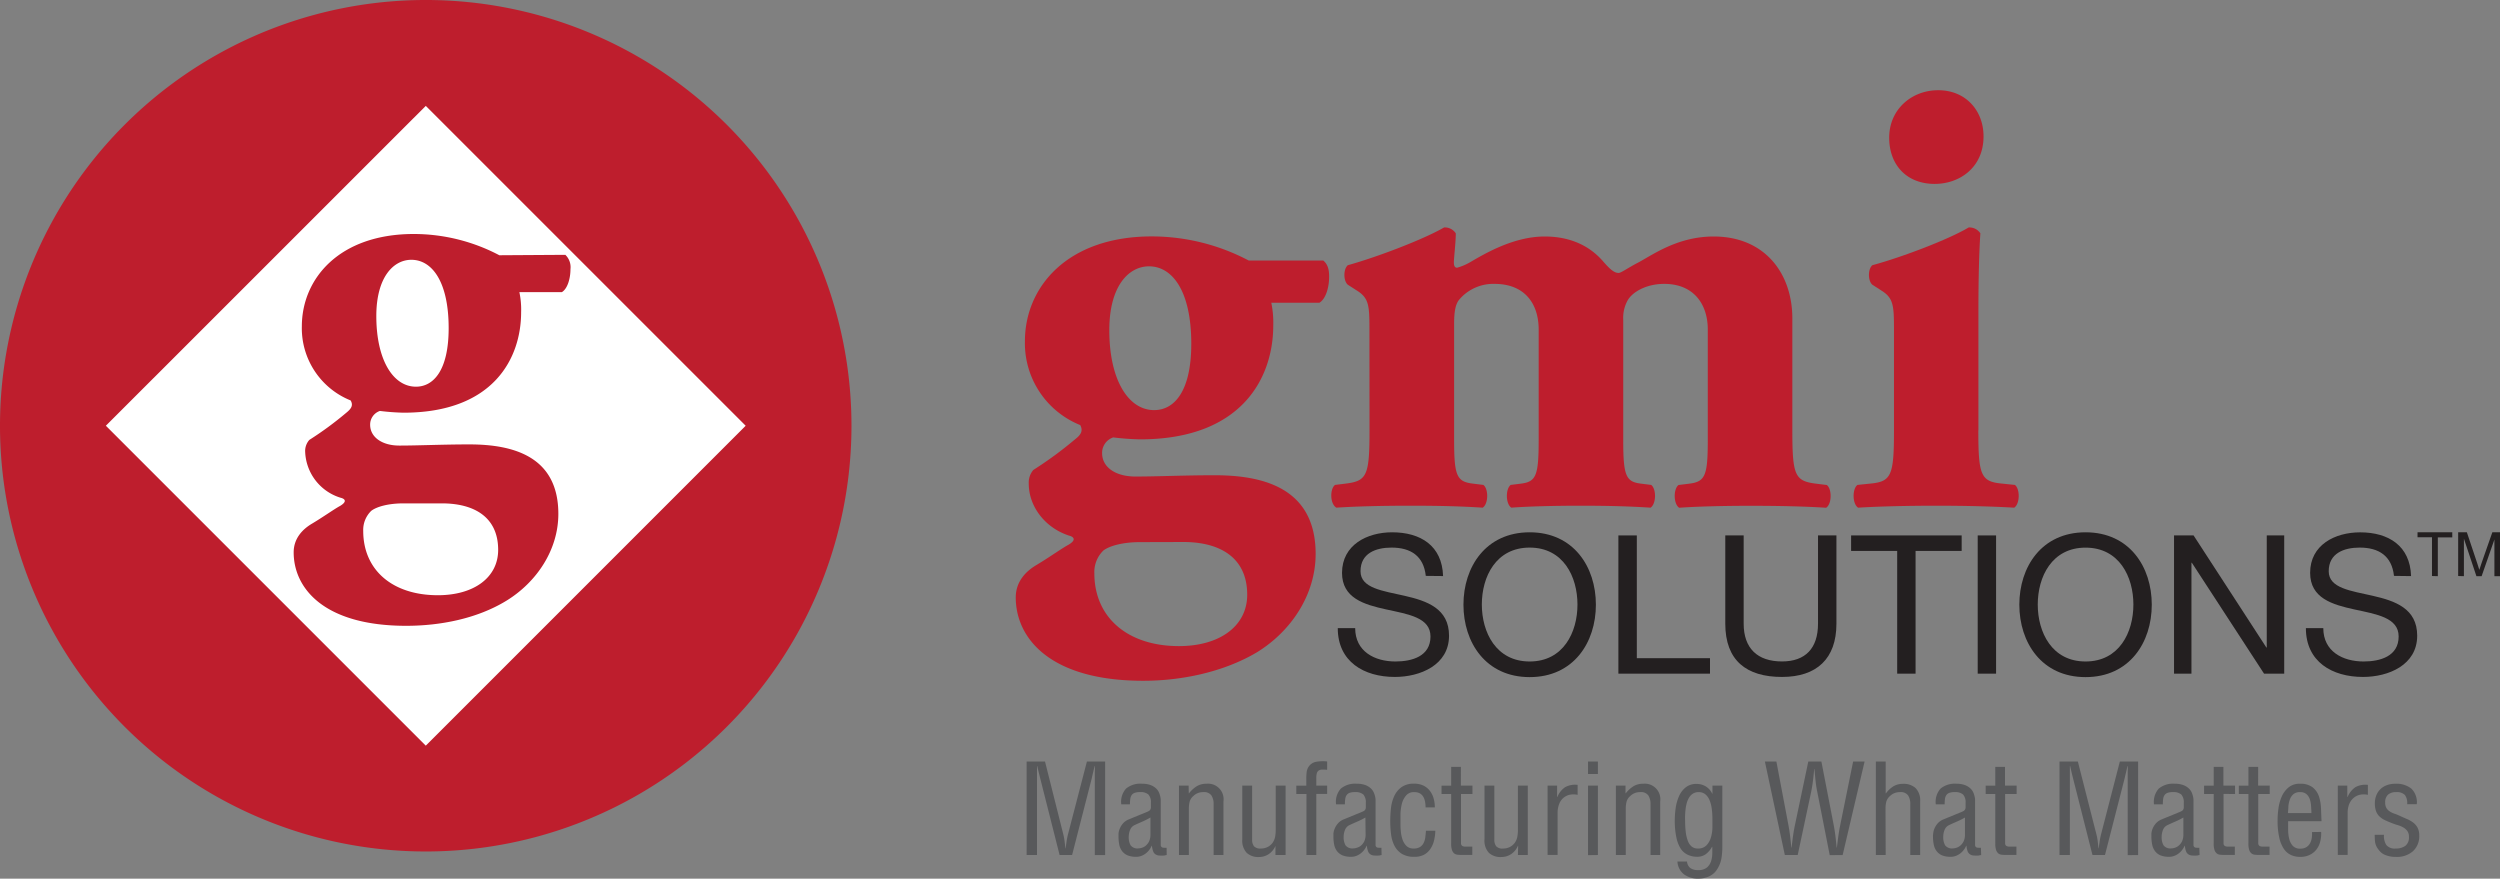
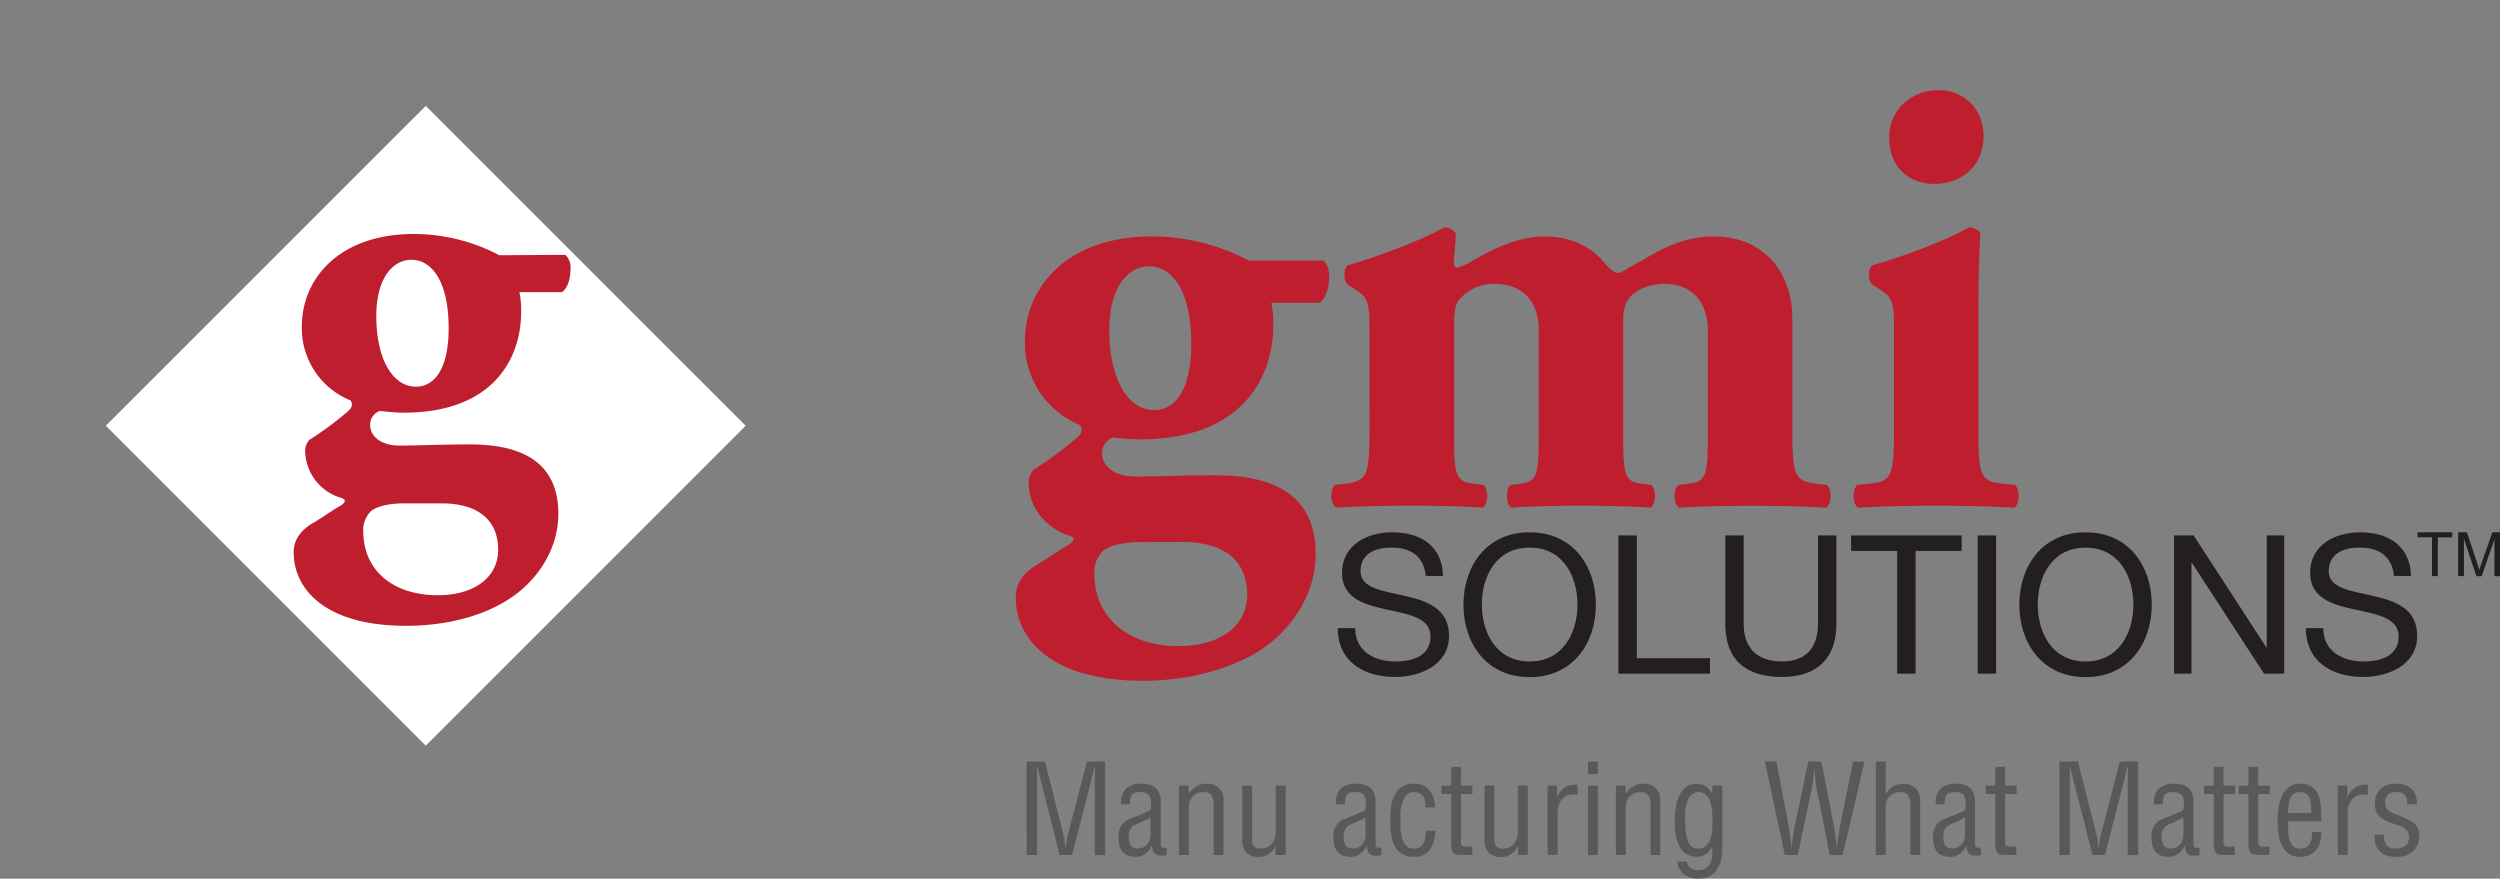
<svg xmlns="http://www.w3.org/2000/svg" id="Layer_1" data-name="Layer 1" viewBox="0 0 599.9 210.84">
  <rect x="0" y="0" width="599.9" height="210.84" fill="#808080" stroke="none" />
  <defs>
    <style>.cls-1{fill:#be1e2d;}.cls-1,.cls-2,.cls-4{fill-rule:evenodd;}.cls-2,.cls-3{fill:#231f20;}.cls-4{fill:#fff;}.cls-5{fill:#58595b;}</style>
  </defs>
  <title>gmi_logo_footer</title>
  <path class="cls-1" d="M423.47,253.78c1.1.93,1.41,2.18,1.41,3.9,0,2.5-.78,5.31-2.34,6.24H411a23.57,23.57,0,0,1,.47,5.47c0,12.33-7.34,27.31-32,27.31a62.65,62.65,0,0,1-6.4-.47A3.91,3.91,0,0,0,370.4,300c0,3.43,3.28,5.62,8,5.62,5.31,0,11.71-.31,19.05-.31,11.7,0,24.19,3.12,24.19,18.88,0,9.84-5.93,18.58-14.05,23.58-8.11,4.83-18.26,6.86-27.31,6.86-22.48,0-30.6-10.3-30.6-20,0-3.74,2.34-6.24,5-7.8,3.12-1.87,5.93-3.9,7.65-4.84,1.87-1.09,1.4-1.87.15-2.19-5.77-1.87-9.68-7-9.68-12.48a4.65,4.65,0,0,1,1.1-3.28,92.52,92.52,0,0,0,10-7.34c1.4-1.09,2-2,1.25-3.43a21.17,21.17,0,0,1-13.27-20.14c0-12.95,10.14-25.13,30.44-25.13a49.88,49.88,0,0,1,23.25,5.78Zm-44,67.58h0c-4.22,0-7.34.94-8.75,2a7.2,7.2,0,0,0-2.18,5.47c0,10.61,8,17.48,20.29,17.48,9.84,0,16.39-4.84,16.39-12.33,0-9.05-6.71-12.65-15.3-12.65Zm3.43-31.68h0c4.84,0,8.9-4.53,8.9-15.92,0-12.65-4.53-18.58-10.15-18.58-4.84,0-9.52,4.68-9.52,15.3C372.12,282.34,376.65,289.68,382.89,289.68Z" transform="translate(-105.94 -191.27)" />
  <path class="cls-1" d="M434.55,271c0-6.25,0-8.12-3-10l-2.19-1.41c-1.09-.94-1.09-3.75,0-4.68,7.18-2,18.27-6.25,23.1-9.06a3.14,3.14,0,0,1,2.81,1.41c0,2.18-.46,5.93-.46,7,0,.94.31,1.25.78,1.25a13.33,13.33,0,0,0,3-1.25c3.44-2,10.46-6.24,18-6.24,5.62,0,10.46,1.87,14,5.93,1.88,2.19,2.81,2.81,3.75,2.81.62,0,2-1.09,5-2.65,3.44-1.88,9.37-6.09,17.8-6.09,12.33,0,18.89,8.9,18.89,19.67v26.85c0,10.92.62,12.17,5.77,12.8l2.5.31c1.25.94,1.25,4.53-.16,5.46-4.84-.31-10.77-.47-18.26-.47-6.24,0-12.8.16-17,.47-1.41-.93-1.41-4.52-.16-5.46l2.5-.31c3.9-.47,4.52-1.88,4.52-10.46V270.32c0-5.93-3.27-10.93-10.46-10.93-4.37,0-7.64,2-8.74,3.91a8.58,8.58,0,0,0-1.09,4.68v28.88c0,8.58.63,10,4.22,10.46l2.49.31c1.25.94,1.25,4.53-.15,5.46-4.84-.31-9.84-.47-16.86-.47-6.25,0-12.49.16-16.55.47-1.4-.93-1.4-4.52-.15-5.46l2.49-.31c3.59-.47,4.22-1.88,4.22-10.46V270.32c0-5.93-3.12-10.93-10.62-10.93a10.72,10.72,0,0,0-8.42,3.75c-.94,1.09-1.25,3-1.25,5.78v27.94c0,8.58.62,10,4.52,10.46l2.5.31c1.25.94,1.25,4.53-.16,5.46-4.83-.31-9.83-.47-17.32-.47-7,0-13.11.16-17.8.47-1.56-.93-1.56-4.52-.31-5.46l2.5-.31c5.15-.63,5.77-1.88,5.77-12.8Z" transform="translate(-105.94 -191.27)" />
  <path class="cls-1" d="M580.66,294.52c0,10.92.62,12.33,5.77,12.8l3,.31c1.25.94,1.25,4.53-.16,5.46-5.46-.31-11.55-.47-18.73-.47-7,0-13.58.16-18.73.47-1.41-.93-1.41-4.52-.16-5.46l3-.31c5.15-.47,5.77-1.88,5.77-12.8V271c0-6.25,0-8.12-3-10l-2.19-1.41c-1.09-.94-1.09-3.75,0-4.68,7.34-2,18.42-6.25,23.11-9.06a3.16,3.16,0,0,1,2.81,1.41c-.32,4.68-.47,11.55-.47,18.57v28.73ZM581.91,224h0c0,7.49-5.78,11.4-11.71,11.4-6.87,0-10.93-4.69-10.93-11.09,0-6.86,5.47-11.39,11.71-11.39C577.54,212.88,581.91,217.72,581.91,224Z" transform="translate(-105.94 -191.27)" />
  <path class="cls-2" d="M448.07,329.46c-.51-4.79-3.62-6.79-8.22-6.79-3.77,0-7.44,1.35-7.44,5.67,0,8.18,21.24,2.42,21.24,15.47,0,7.06-6.93,9.9-13,9.9-7.43,0-13.7-3.67-13.7-11.71h4.18c0,5.58,4.65,8,9.66,8,4,0,8.41-1.25,8.41-6,0-9.1-21.23-3.11-21.23-15.28C428,322,434,319,440,319c6.79,0,12,3.2,12.22,10.5Z" transform="translate(-105.94 -191.27)" />
  <path class="cls-2" d="M473,319c10.54,0,15.89,8.31,15.89,17.37s-5.35,17.38-15.89,17.38-15.89-8.32-15.89-17.38S462.47,319,473,319Zm0,31h0c8.08,0,11.47-7,11.47-13.66S481.1,322.67,473,322.67s-11.48,7-11.48,13.66S464.93,350,473,350Z" transform="translate(-105.94 -191.27)" />
  <polygon class="cls-2" points="388.35 128.48 392.77 128.48 392.77 157.94 410.33 157.94 410.33 161.65 388.35 161.65 388.35 128.48" />
  <path class="cls-2" d="M546.61,340.93c0,8.41-4.74,12.78-13.06,12.78-8.55,0-13.61-3.95-13.61-12.78V319.75h4.41v21.18c0,5.9,3.3,9.06,9.2,9.06,5.62,0,8.64-3.16,8.64-9.06V319.75h4.42Z" transform="translate(-105.94 -191.27)" />
  <polygon class="cls-2" points="455.25 132.2 444.19 132.2 444.19 128.48 470.72 128.48 470.72 132.2 459.66 132.2 459.66 161.65 455.25 161.65 455.25 132.2" />
  <rect class="cls-3" x="474.57" y="128.48" width="4.41" height="33.17" />
  <path class="cls-2" d="M606.39,319c10.55,0,15.89,8.31,15.89,17.37s-5.34,17.38-15.89,17.38-15.89-8.32-15.89-17.38S595.84,319,606.39,319Zm0,31h0c8.09,0,11.48-7,11.48-13.66s-3.39-13.66-11.48-13.66-11.47,7-11.47,13.66S598.31,350,606.39,350Z" transform="translate(-105.94 -191.27)" />
  <polygon class="cls-2" points="521.68 128.48 526.37 128.48 543.84 155.38 543.93 155.38 543.93 128.48 548.12 128.48 548.12 161.65 543.28 161.65 525.95 135.03 525.86 135.03 525.86 161.65 521.68 161.65 521.68 128.48" />
  <path class="cls-2" d="M680.4,329.46c-.52-4.79-3.63-6.79-8.23-6.79-3.76,0-7.43,1.35-7.43,5.67,0,8.18,21.23,2.42,21.23,15.47,0,7.06-6.92,9.9-13,9.9-7.44,0-13.71-3.67-13.71-11.71h4.18c0,5.58,4.65,8,9.67,8,4,0,8.41-1.25,8.41-6,0-9.1-21.24-3.11-21.24-15.28,0-6.69,5.95-9.71,12-9.71,6.78,0,12,3.2,12.22,10.5Z" transform="translate(-105.94 -191.27)" />
-   <path class="cls-1" d="M208.11,395.59A102.16,102.16,0,1,1,310.26,293.43L208.11,395.59ZM310.26,293.43,208.11,395.59A102.15,102.15,0,0,0,310.26,293.43Z" transform="translate(-105.94 -191.27)" />
  <polygon class="cls-4" points="25.4 102.16 102.17 25.41 178.93 102.16 102.17 178.93 25.4 102.16" />
  <path class="cls-1" d="M205.75,284.06c4.27,0,7.85-4,7.85-14.05,0-11.16-4-16.4-8.95-16.4-4.27,0-8.41,4.13-8.41,13.5,0,10.47,4,16.95,9.51,16.95Zm-3,28h0c-3.72,0-6.48.83-7.72,1.79a6.36,6.36,0,0,0-1.93,4.82c0,9.38,7,15.43,17.91,15.43,8.68,0,14.47-4.27,14.47-10.88,0-8-5.93-11.16-13.5-11.16Zm38.85-59.64h0a4.1,4.1,0,0,1,1.23,3.44c0,2.2-.69,4.68-2.06,5.51h-10.2a20.34,20.34,0,0,1,.42,4.82c0,10.88-6.48,24.11-28.24,24.11a55.67,55.67,0,0,1-5.65-.42,3.45,3.45,0,0,0-2.34,3.31c0,3,2.89,5,7,5,4.69,0,10.33-.28,16.81-.28,10.33,0,21.35,2.76,21.35,16.67,0,8.68-5.24,16.39-12.4,20.8s-16.11,6.06-24.11,6.06c-19.83,0-27-9.09-27-17.63,0-3.3,2.07-5.51,4.41-6.89,2.76-1.65,5.24-3.44,6.75-4.26,1.66-1,1.24-1.66.14-1.94a12,12,0,0,1-8.54-11,4,4,0,0,1,1-2.89,81.27,81.27,0,0,0,8.81-6.47c1.24-1,1.79-1.79,1.1-3a18.67,18.67,0,0,1-11.71-17.77c0-11.43,8.95-22.17,26.87-22.17a44.07,44.07,0,0,1,20.52,5.1Z" transform="translate(-105.94 -191.27)" />
  <path class="cls-2" d="M689.52,329.49v-9.3h-3.47V319h8.34v1.23h-3.47v9.3Zm6.28,0V319h2.09l2.49,7.45c.23.69.39,1.21.5,1.56.12-.38.31-1,.56-1.69L704,319h1.86v10.53H704.5v-8.81l-3.07,8.81h-1.25l-3-9v9Z" transform="translate(-105.94 -191.27)" />
  <path class="cls-5" d="M366.76,374h4.37v22.46h-2.48V377.93c0-.48,0-.95,0-1.42a11.26,11.26,0,0,0,0-1.42h-.06c-.14.66-.27,1.22-.38,1.67s-.21.91-.31,1.35l-4.7,18.33h-3l-4.7-18.6-.3-1.21c-.1-.41-.22-.92-.36-1.54h-.06c0,.48,0,1,0,1.45s0,1,0,1.45v18.45h-2.49V374h4.41l4.4,17.52a13.83,13.83,0,0,1,.28,1.48c.07.51.14,1.13.2,1.84h.06c.08-.57.16-1.14.24-1.69a16.79,16.79,0,0,1,.33-1.66Z" transform="translate(-105.94 -191.27)" />
  <path class="cls-5" d="M385.9,396.44l-.27.05a1.08,1.08,0,0,0-.27.07,10.6,10.6,0,0,1-1.28,0,1.84,1.84,0,0,1-.88-.29,1.51,1.51,0,0,1-.55-.72,5.11,5.11,0,0,1-.29-1.34h-.06a4.43,4.43,0,0,1-.58,1,4.48,4.48,0,0,1-.87.87,4.06,4.06,0,0,1-1.06.58,3.36,3.36,0,0,1-1.17.21,5.42,5.42,0,0,1-2.08-.34,3.23,3.23,0,0,1-1.32-1,3.72,3.72,0,0,1-.69-1.52,9.7,9.7,0,0,1-.19-2c0-.16,0-.41,0-.75a4.12,4.12,0,0,1,.29-1.12,4.4,4.4,0,0,1,.71-1.2,3.62,3.62,0,0,1,1.35-1l1.3-.54,1.59-.65c.53-.21,1-.4,1.39-.57a5.12,5.12,0,0,0,.72-.34,1,1,0,0,0,.42-.78q0-.48,0-1.14a2.75,2.75,0,0,0-.6-2,2.85,2.85,0,0,0-2-.58,3.77,3.77,0,0,0-1.29.18,1.47,1.47,0,0,0-.73.55,2.14,2.14,0,0,0-.33.93,9.47,9.47,0,0,0-.08,1.27H375a4.72,4.72,0,0,1,1.15-3.77,5.36,5.36,0,0,1,3.79-1.17,6.06,6.06,0,0,1,2.05.31,4,4,0,0,1,1.32.78,3.06,3.06,0,0,1,.73,1,5.49,5.49,0,0,1,.34,1.07,3.64,3.64,0,0,1,.09.88c0,.25,0,.4,0,.46v9.56c0,.22,0,.45,0,.7a.64.64,0,0,0,.39.55,2.1,2.1,0,0,0,.51.06,4.12,4.12,0,0,0,.51,0Zm-3.9-9a18.29,18.29,0,0,1-1.82.93c-.64.28-1.28.56-1.92.86a2.15,2.15,0,0,0-1.15,1.2,4.6,4.6,0,0,0-.32,1.68,3.89,3.89,0,0,0,.45,2,2.06,2.06,0,0,0,1.89.74,2.93,2.93,0,0,0,.82-.15,2.7,2.7,0,0,0,.95-.52,3.26,3.26,0,0,0,.77-1,3.75,3.75,0,0,0,.33-1.68Z" transform="translate(-105.94 -191.27)" />
  <path class="cls-5" d="M391.2,381.62h.06a7.33,7.33,0,0,1,1.84-1.68,4.33,4.33,0,0,1,2.32-.6,3.73,3.73,0,0,1,4.1,4.25v12.85h-2.36V384.25a3.77,3.77,0,0,0-.53-2.11,2.17,2.17,0,0,0-2-.79,3.26,3.26,0,0,0-2.33.93,2.78,2.78,0,0,0-.9,1.39,6.84,6.84,0,0,0-.18,1.63v11.14h-2.37V379.79h2.31Z" transform="translate(-105.94 -191.27)" />
  <path class="cls-5" d="M412,394.25H412a4.5,4.5,0,0,1-1.66,2,4.19,4.19,0,0,1-2.29.67,4.08,4.08,0,0,1-2.95-1,4.29,4.29,0,0,1-1.06-3.23V379.79h2.36v12.94a2.54,2.54,0,0,0,.44,1.6,2.06,2.06,0,0,0,1.69.55,3.46,3.46,0,0,0,1.6-.37,3.39,3.39,0,0,0,1.24-1.09,3.66,3.66,0,0,0,.56-1.43,9,9,0,0,0,.13-1.51V379.79h2.37v16.65H412Z" transform="translate(-105.94 -191.27)" />
-   <path class="cls-5" d="M419.44,381.8H417v-2h2.4v-1.41c0-.5,0-1.05.07-1.66a3,3,0,0,1,.53-1.54,2.76,2.76,0,0,1,1.66-1.1,9.06,9.06,0,0,1,2.74-.1v2a11.08,11.08,0,0,0-1.21-.05,1.52,1.52,0,0,0-.81.23,1.16,1.16,0,0,0-.45.65,4.34,4.34,0,0,0-.13,1.2v1.77h2.6v2h-2.6v14.64h-2.37Z" transform="translate(-105.94 -191.27)" />
  <path class="cls-5" d="M437.47,396.44l-.27.05a1.08,1.08,0,0,0-.27.07,10.43,10.43,0,0,1-1.27,0,1.88,1.88,0,0,1-.89-.29,1.51,1.51,0,0,1-.55-.72,5.11,5.11,0,0,1-.29-1.34h-.06a4.43,4.43,0,0,1-.58,1,4.48,4.48,0,0,1-.87.87,4.06,4.06,0,0,1-1.06.58,3.36,3.36,0,0,1-1.17.21,5.42,5.42,0,0,1-2.08-.34,3.23,3.23,0,0,1-1.32-1,3.72,3.72,0,0,1-.69-1.52,9.7,9.7,0,0,1-.19-2c0-.16,0-.41,0-.75a4.12,4.12,0,0,1,.29-1.12,4.45,4.45,0,0,1,.72-1.2,3.57,3.57,0,0,1,1.34-1l1.31-.54,1.58-.65,1.4-.57a5.12,5.12,0,0,0,.72-.34,1,1,0,0,0,.41-.78q0-.48,0-1.14a2.8,2.8,0,0,0-.59-2,2.88,2.88,0,0,0-2-.58,3.77,3.77,0,0,0-1.29.18,1.47,1.47,0,0,0-.73.55,2.14,2.14,0,0,0-.33.93,9.47,9.47,0,0,0-.08,1.27h-2.12a4.72,4.72,0,0,1,1.15-3.77,5.36,5.36,0,0,1,3.79-1.17,6,6,0,0,1,2.05.31,4,4,0,0,1,1.32.78,3.06,3.06,0,0,1,.73,1,5.55,5.55,0,0,1,.35,1.07,3.64,3.64,0,0,1,.09.88c0,.25,0,.4,0,.46v9.56c0,.22,0,.45,0,.7a.64.64,0,0,0,.39.55,2.1,2.1,0,0,0,.51.06,4.12,4.12,0,0,0,.51,0Zm-3.89-9a17.42,17.42,0,0,1-1.83.93c-.64.28-1.28.56-1.92.86a2.15,2.15,0,0,0-1.15,1.2,4.6,4.6,0,0,0-.32,1.68,3.89,3.89,0,0,0,.45,2,2.06,2.06,0,0,0,1.89.74,2.93,2.93,0,0,0,.82-.15,2.7,2.7,0,0,0,1-.52,3.14,3.14,0,0,0,.78-1,3.89,3.89,0,0,0,.33-1.68Z" transform="translate(-105.94 -191.27)" />
  <path class="cls-5" d="M445.32,381.35a2.38,2.38,0,0,0-2,.84,4.85,4.85,0,0,0-1,2,11.57,11.57,0,0,0-.32,2.45c0,.85,0,1.58,0,2.17s0,1.16.08,1.86a7.9,7.9,0,0,0,.39,2,4,4,0,0,0,.94,1.57,2.36,2.36,0,0,0,1.77.64,2.74,2.74,0,0,0,1.52-.37,2.45,2.45,0,0,0,.87-1,4.21,4.21,0,0,0,.39-1.36q.09-.75.15-1.53h2.25a11.08,11.08,0,0,1-.3,2.32,6.27,6.27,0,0,1-.86,2,4.29,4.29,0,0,1-1.52,1.41,4.74,4.74,0,0,1-2.32.52,5.59,5.59,0,0,1-3.06-.73,5,5,0,0,1-1.75-1.93,8.26,8.26,0,0,1-.81-2.75,25,25,0,0,1-.2-3.15,30.3,30.3,0,0,1,.18-3.12,9.39,9.39,0,0,1,.78-2.89,5.43,5.43,0,0,1,1.74-2.14,5,5,0,0,1,3.06-.84,5,5,0,0,1,2.18.45,4.25,4.25,0,0,1,1.54,1.23,5.25,5.25,0,0,1,.92,1.81,7.85,7.85,0,0,1,.3,2.2h-2.22a7.53,7.53,0,0,0-.12-1.35,3.68,3.68,0,0,0-.42-1.18,2.26,2.26,0,0,0-.84-.84A2.7,2.7,0,0,0,445.32,381.35Z" transform="translate(-105.94 -191.27)" />
  <path class="cls-5" d="M456.49,379.79h2.78v2h-2.75v11.35c0,.14,0,.28,0,.43a.85.85,0,0,0,.08.42.68.68,0,0,0,.31.32,1.66,1.66,0,0,0,.73.11h1.59v2h-2.6a7.52,7.52,0,0,1-1-.06,1.46,1.46,0,0,1-.78-.34,1.84,1.84,0,0,1-.51-.83,4.86,4.86,0,0,1-.18-1.49V381.8h-2.31v-2h2.31v-4.52h2.34Z" transform="translate(-105.94 -191.27)" />
  <path class="cls-5" d="M470.23,394.25h-.06a4.5,4.5,0,0,1-1.66,2,4.19,4.19,0,0,1-2.29.67,4.08,4.08,0,0,1-3-1,4.29,4.29,0,0,1-1.06-3.23V379.79h2.36v12.94a2.54,2.54,0,0,0,.44,1.6,2,2,0,0,0,1.69.55,3.46,3.46,0,0,0,1.6-.37,3.39,3.39,0,0,0,1.24-1.09,3.66,3.66,0,0,0,.56-1.43,9,9,0,0,0,.13-1.51V379.79h2.37v16.65h-2.37Z" transform="translate(-105.94 -191.27)" />
  <path class="cls-5" d="M479.58,382.52h.06a5.16,5.16,0,0,1,1.87-2.36,4.93,4.93,0,0,1,3-.55V382a4.63,4.63,0,0,0-2,0,3.56,3.56,0,0,0-1.53.83,3.75,3.75,0,0,0-.95,1.5,5.9,5.9,0,0,0-.33,2v10.09H477.3V379.79h2.28Z" transform="translate(-105.94 -191.27)" />
  <path class="cls-5" d="M487,377v-3h2.37v3Zm0,19.47V379.79h2.37v16.65Z" transform="translate(-105.94 -191.27)" />
  <path class="cls-5" d="M496,381.62h.06a7.33,7.33,0,0,1,1.84-1.68,4.33,4.33,0,0,1,2.32-.6,3.73,3.73,0,0,1,4.1,4.25v12.85H502V384.25a3.77,3.77,0,0,0-.53-2.11,2.17,2.17,0,0,0-2-.79,3.26,3.26,0,0,0-2.33.93,2.78,2.78,0,0,0-.9,1.39,6.84,6.84,0,0,0-.18,1.63v11.14h-2.37V379.79H496Z" transform="translate(-105.94 -191.27)" />
  <path class="cls-5" d="M516.86,379.79h2.37v14.64a17,17,0,0,1-.21,2.79,7,7,0,0,1-1,2.58,4.41,4.41,0,0,1-2,1.78,6.44,6.44,0,0,1-2.59.52,5.64,5.64,0,0,1-3.37-1,4.15,4.15,0,0,1-1.6-3.1h2.3a2.14,2.14,0,0,0,.84,1.6,3.1,3.1,0,0,0,1.77.46,3.23,3.23,0,0,0,2.15-.61,3.26,3.26,0,0,0,1-1.5,6.27,6.27,0,0,0,.3-1.84c0-.64,0-1.19,0-1.64h-.06a5.41,5.41,0,0,1-1.6,1.84,3.56,3.56,0,0,1-2,.55,5.16,5.16,0,0,1-2.16-.45A4.09,4.09,0,0,1,509.3,395a8,8,0,0,1-1.09-2.74,19.36,19.36,0,0,1-.39-4.22,20.53,20.53,0,0,1,.21-2.83,10.67,10.67,0,0,1,.78-2.82,5.61,5.61,0,0,1,1.6-2.16,4.06,4.06,0,0,1,2.68-.85,4.14,4.14,0,0,1,2.12.57,4.06,4.06,0,0,1,1.59,1.77h.06Zm-3.32,1.56a2.44,2.44,0,0,0-1.33.34,2.86,2.86,0,0,0-.92.91,5,5,0,0,0-.57,1.29,9.12,9.12,0,0,0-.3,1.47q-.09.75-.12,1.47t0,1.29a23.38,23.38,0,0,0,.15,2.77,9.11,9.11,0,0,0,.5,2.14,3.23,3.23,0,0,0,.93,1.38,2.25,2.25,0,0,0,1.45.47,2.73,2.73,0,0,0,2.06-.73,4.51,4.51,0,0,0,1.07-1.83,8.74,8.74,0,0,0,.39-2.33c0-.83,0-1.57,0-2.23a18.32,18.32,0,0,0-.15-2.38,8.06,8.06,0,0,0-.52-2.06,3.65,3.65,0,0,0-1-1.43A2.45,2.45,0,0,0,513.54,381.35Z" transform="translate(-105.94 -191.27)" />
  <path class="cls-5" d="M537.32,396.44h-3.09L529.44,374h2.76l2.93,15.48q.21,1.14.36,2.37c.1.82.2,1.76.3,2.81h.06c.1-.87.2-1.72.31-2.54s.25-1.64.41-2.46L539.86,374H543l3,15.48q.21,1.14.36,2.34c.1.8.2,1.75.3,2.84h.06c.1-.87.21-1.72.32-2.54s.24-1.64.4-2.46L550.62,374h2.75l-5.27,22.46H545l-3-15.24a22.92,22.92,0,0,1-.37-2.34c-.09-.82-.19-1.85-.29-3.08h-.06c-.1,1.07-.2,2-.31,2.9s-.25,1.7-.41,2.52Z" transform="translate(-105.94 -191.27)" />
  <path class="cls-5" d="M558.43,396.44h-2.36V374h2.36v7.64h.06a6.53,6.53,0,0,1,1.78-1.68,4.36,4.36,0,0,1,2.32-.6,4.26,4.26,0,0,1,3,1,4.2,4.2,0,0,1,1.11,3.23v12.85h-2.37V384.25a3.77,3.77,0,0,0-.52-2.11,2.18,2.18,0,0,0-2-.79,3.3,3.3,0,0,0-2.34.93,2.78,2.78,0,0,0-.9,1.39,6.84,6.84,0,0,0-.18,1.63Z" transform="translate(-105.94 -191.27)" />
  <path class="cls-5" d="M581.34,396.44l-.27.05a1.08,1.08,0,0,0-.27.07,10.43,10.43,0,0,1-1.27,0,1.84,1.84,0,0,1-.88-.29,1.53,1.53,0,0,1-.56-.72,5.16,5.16,0,0,1-.28-1.34h-.06a4.43,4.43,0,0,1-.58,1,4.48,4.48,0,0,1-.87.87,4.12,4.12,0,0,1-1.07.58,3.35,3.35,0,0,1-1.16.21,5.47,5.47,0,0,1-2.09-.34,3.19,3.19,0,0,1-1.31-1,3.72,3.72,0,0,1-.69-1.52,9.66,9.66,0,0,1-.2-2c0-.16,0-.41.05-.75a4.07,4.07,0,0,1,.28-1.12,4.45,4.45,0,0,1,.72-1.2,3.62,3.62,0,0,1,1.35-1l1.3-.54,1.59-.65,1.39-.57a5.12,5.12,0,0,0,.72-.34,1,1,0,0,0,.42-.78q0-.48,0-1.14a2.75,2.75,0,0,0-.6-2,2.88,2.88,0,0,0-2-.58,3.74,3.74,0,0,0-1.28.18,1.5,1.5,0,0,0-.74.55,2.14,2.14,0,0,0-.33.93,9.61,9.61,0,0,0-.07,1.27h-2.13a4.76,4.76,0,0,1,1.15-3.77,5.38,5.38,0,0,1,3.79-1.17,6,6,0,0,1,2,.31,4,4,0,0,1,1.32.78,3.09,3.09,0,0,1,.74,1,5.49,5.49,0,0,1,.34,1.07,3.64,3.64,0,0,1,.09.88c0,.25,0,.4,0,.46v9.56c0,.22,0,.45,0,.7a.63.63,0,0,0,.39.55,2,2,0,0,0,.5.06,4.12,4.12,0,0,0,.51,0Zm-3.89-9a17.42,17.42,0,0,1-1.83.93c-.64.28-1.28.56-1.91.86a2.16,2.16,0,0,0-1.16,1.2,4.59,4.59,0,0,0-.31,1.68,3.89,3.89,0,0,0,.45,2,2.06,2.06,0,0,0,1.89.74,3,3,0,0,0,.82-.15,2.66,2.66,0,0,0,.94-.52,3.14,3.14,0,0,0,.78-1,3.75,3.75,0,0,0,.33-1.68Z" transform="translate(-105.94 -191.27)" />
  <path class="cls-5" d="M587.06,379.79h2.79v2h-2.76v11.35c0,.14,0,.28,0,.43a.85.85,0,0,0,.07.42.71.71,0,0,0,.32.32,1.66,1.66,0,0,0,.73.11h1.59v2h-2.61a7.52,7.52,0,0,1-1-.06,1.42,1.42,0,0,1-.77-.34,1.84,1.84,0,0,1-.51-.83,4.86,4.86,0,0,1-.18-1.49V381.8h-2.31v-2h2.31v-4.52h2.33Z" transform="translate(-105.94 -191.27)" />
  <path class="cls-5" d="M614.62,374H619v22.46H616.5V377.93c0-.48,0-.95,0-1.42a11.26,11.26,0,0,0,0-1.42h-.06c-.14.66-.26,1.22-.37,1.67s-.22.91-.32,1.35l-4.7,18.33h-3l-4.71-18.6-.3-1.21c-.09-.41-.21-.92-.35-1.54h-.06c0,.48,0,1,0,1.45s0,1,0,1.45v18.45h-2.49V374h4.4L609,391.5a11.74,11.74,0,0,1,.29,1.48c.07.51.13,1.13.19,1.84h.06c.08-.57.16-1.14.24-1.69a16.79,16.79,0,0,1,.33-1.66Z" transform="translate(-105.94 -191.27)" />
  <path class="cls-5" d="M633.75,396.44l-.27.05a1.08,1.08,0,0,0-.27.07,10.43,10.43,0,0,1-1.27,0,1.84,1.84,0,0,1-.88-.29,1.53,1.53,0,0,1-.56-.72,5.16,5.16,0,0,1-.28-1.34h-.06a4.43,4.43,0,0,1-.58,1,4.48,4.48,0,0,1-.87.87,4.12,4.12,0,0,1-1.07.58,3.3,3.3,0,0,1-1.16.21,5.47,5.47,0,0,1-2.09-.34,3.19,3.19,0,0,1-1.31-1,3.72,3.72,0,0,1-.69-1.52,9.66,9.66,0,0,1-.2-2c0-.16,0-.41,0-.75a4.07,4.07,0,0,1,.28-1.12,4.45,4.45,0,0,1,.72-1.2,3.62,3.62,0,0,1,1.35-1l1.3-.54,1.59-.65,1.39-.57a5.12,5.12,0,0,0,.72-.34,1,1,0,0,0,.42-.78q0-.48,0-1.14a2.75,2.75,0,0,0-.6-2,2.88,2.88,0,0,0-2-.58,3.74,3.74,0,0,0-1.28.18,1.5,1.5,0,0,0-.74.55,2.14,2.14,0,0,0-.33.93,9.61,9.61,0,0,0-.07,1.27h-2.13a4.76,4.76,0,0,1,1.15-3.77,5.38,5.38,0,0,1,3.79-1.17,6,6,0,0,1,2.05.31,4,4,0,0,1,1.32.78,3.09,3.09,0,0,1,.74,1,5.49,5.49,0,0,1,.34,1.07,3.64,3.64,0,0,1,.09.88c0,.25,0,.4,0,.46v9.56c0,.22,0,.45,0,.7a.64.64,0,0,0,.39.55,2,2,0,0,0,.5.06,4.12,4.12,0,0,0,.51,0Zm-3.89-9a17.42,17.42,0,0,1-1.83.93c-.64.28-1.28.56-1.91.86a2.16,2.16,0,0,0-1.16,1.2,4.59,4.59,0,0,0-.31,1.68,3.89,3.89,0,0,0,.45,2,2.06,2.06,0,0,0,1.89.74,3,3,0,0,0,.82-.15,2.66,2.66,0,0,0,.94-.52,3.14,3.14,0,0,0,.78-1,3.75,3.75,0,0,0,.33-1.68Z" transform="translate(-105.94 -191.27)" />
  <path class="cls-5" d="M639.47,379.79h2.79v2H639.5v11.35c0,.14,0,.28,0,.43a.85.85,0,0,0,.07.42.71.71,0,0,0,.32.32,1.66,1.66,0,0,0,.73.11h1.59v2h-2.61a7.52,7.52,0,0,1-1-.06,1.42,1.42,0,0,1-.77-.34,1.84,1.84,0,0,1-.51-.83,4.86,4.86,0,0,1-.18-1.49V381.8h-2.31v-2h2.31v-4.52h2.33Z" transform="translate(-105.94 -191.27)" />
  <path class="cls-5" d="M647.8,379.79h2.78v2h-2.75v11.35c0,.14,0,.28,0,.43a.85.85,0,0,0,.08.42.68.68,0,0,0,.31.32,1.71,1.71,0,0,0,.74.11h1.58v2h-2.6a7.52,7.52,0,0,1-1-.06,1.46,1.46,0,0,1-.78-.34,1.84,1.84,0,0,1-.51-.83,4.86,4.86,0,0,1-.18-1.49V381.8h-2.3v-2h2.3v-4.52h2.34Z" transform="translate(-105.94 -191.27)" />
  <path class="cls-5" d="M662.92,390.9a7.66,7.66,0,0,1-.22,2.32,5.16,5.16,0,0,1-.91,1.9,4.55,4.55,0,0,1-1.61,1.29,5.12,5.12,0,0,1-2.29.48,5.26,5.26,0,0,1-2.15-.43A4.15,4.15,0,0,1,654,395a7.76,7.76,0,0,1-1.12-2.71,18.33,18.33,0,0,1-.41-4.2,21,21,0,0,1,.21-2.85,10.72,10.72,0,0,1,.79-2.84,5.91,5.91,0,0,1,1.64-2.19,4.06,4.06,0,0,1,2.69-.87,4.8,4.8,0,0,1,3.07.85,4.68,4.68,0,0,1,1.52,2.18,10.4,10.4,0,0,1,.5,2.9q.06,1.59.12,3.06H655c0,.55,0,1.21,0,2a9.41,9.41,0,0,0,.24,2.16,3.92,3.92,0,0,0,.85,1.72,2.34,2.34,0,0,0,1.87.7,2.59,2.59,0,0,0,1.41-.36,2.43,2.43,0,0,0,.88-.92,3.78,3.78,0,0,0,.42-1.28,6.12,6.12,0,0,0,.05-1.42Zm-2.33-4.52c0-.48-.05-1-.08-1.6a6.62,6.62,0,0,0-.28-1.65,2.85,2.85,0,0,0-.8-1.27,2.21,2.21,0,0,0-1.57-.51,2.3,2.3,0,0,0-1.61.51,3,3,0,0,0-.84,1.27,6.56,6.56,0,0,0-.35,1.63c0,.58-.08,1.12-.1,1.62Z" transform="translate(-105.94 -191.27)" />
  <path class="cls-5" d="M669.21,382.52h.06a5.29,5.29,0,0,1,1.87-2.36,5,5,0,0,1,3-.55V382a4.59,4.59,0,0,0-2,0,3.56,3.56,0,0,0-1.53.83,3.88,3.88,0,0,0-1,1.5,5.9,5.9,0,0,0-.33,2v10.09h-2.36V379.79h2.27Z" transform="translate(-105.94 -191.27)" />
  <path class="cls-5" d="M683.56,384.25a3.19,3.19,0,0,0-.53-2.2,2.62,2.62,0,0,0-2.11-.7,2.83,2.83,0,0,0-1.94.6,2.39,2.39,0,0,0-.69,1.91,2.52,2.52,0,0,0,.3,1.31,2.48,2.48,0,0,0,.78.8,4.6,4.6,0,0,0,1.09.53c.41.14.81.3,1.21.48.6.28,1.18.54,1.75.78a7.48,7.48,0,0,1,1.53.85,3.83,3.83,0,0,1,1.09,1.24,3.9,3.9,0,0,1,.42,1.92,4.84,4.84,0,0,1-1.52,3.77,5.8,5.8,0,0,1-4.11,1.35,6.49,6.49,0,0,1-2.29-.37,3.56,3.56,0,0,1-1.84-1.37,3.75,3.75,0,0,1-.84-1.84,16.37,16.37,0,0,1-.09-1.72H678a4,4,0,0,0,.54,2.41,2.55,2.55,0,0,0,2.27.88,3.79,3.79,0,0,0,2.31-.64,2.52,2.52,0,0,0,.87-2.17,2.26,2.26,0,0,0-.41-1.42,3.2,3.2,0,0,0-1-.86,6.38,6.38,0,0,0-1.33-.54,11.54,11.54,0,0,1-1.37-.48c-.64-.24-1.21-.48-1.72-.73a4.78,4.78,0,0,1-1.29-.9,3.38,3.38,0,0,1-.79-1.27,5.43,5.43,0,0,1-.27-1.83,5,5,0,0,1,.36-1.94,4.3,4.3,0,0,1,1-1.49,4.42,4.42,0,0,1,1.55-.94,5.62,5.62,0,0,1,2-.33,5.73,5.73,0,0,1,3.85,1.17,4.53,4.53,0,0,1,1.3,3.74Z" transform="translate(-105.94 -191.27)" />
</svg>